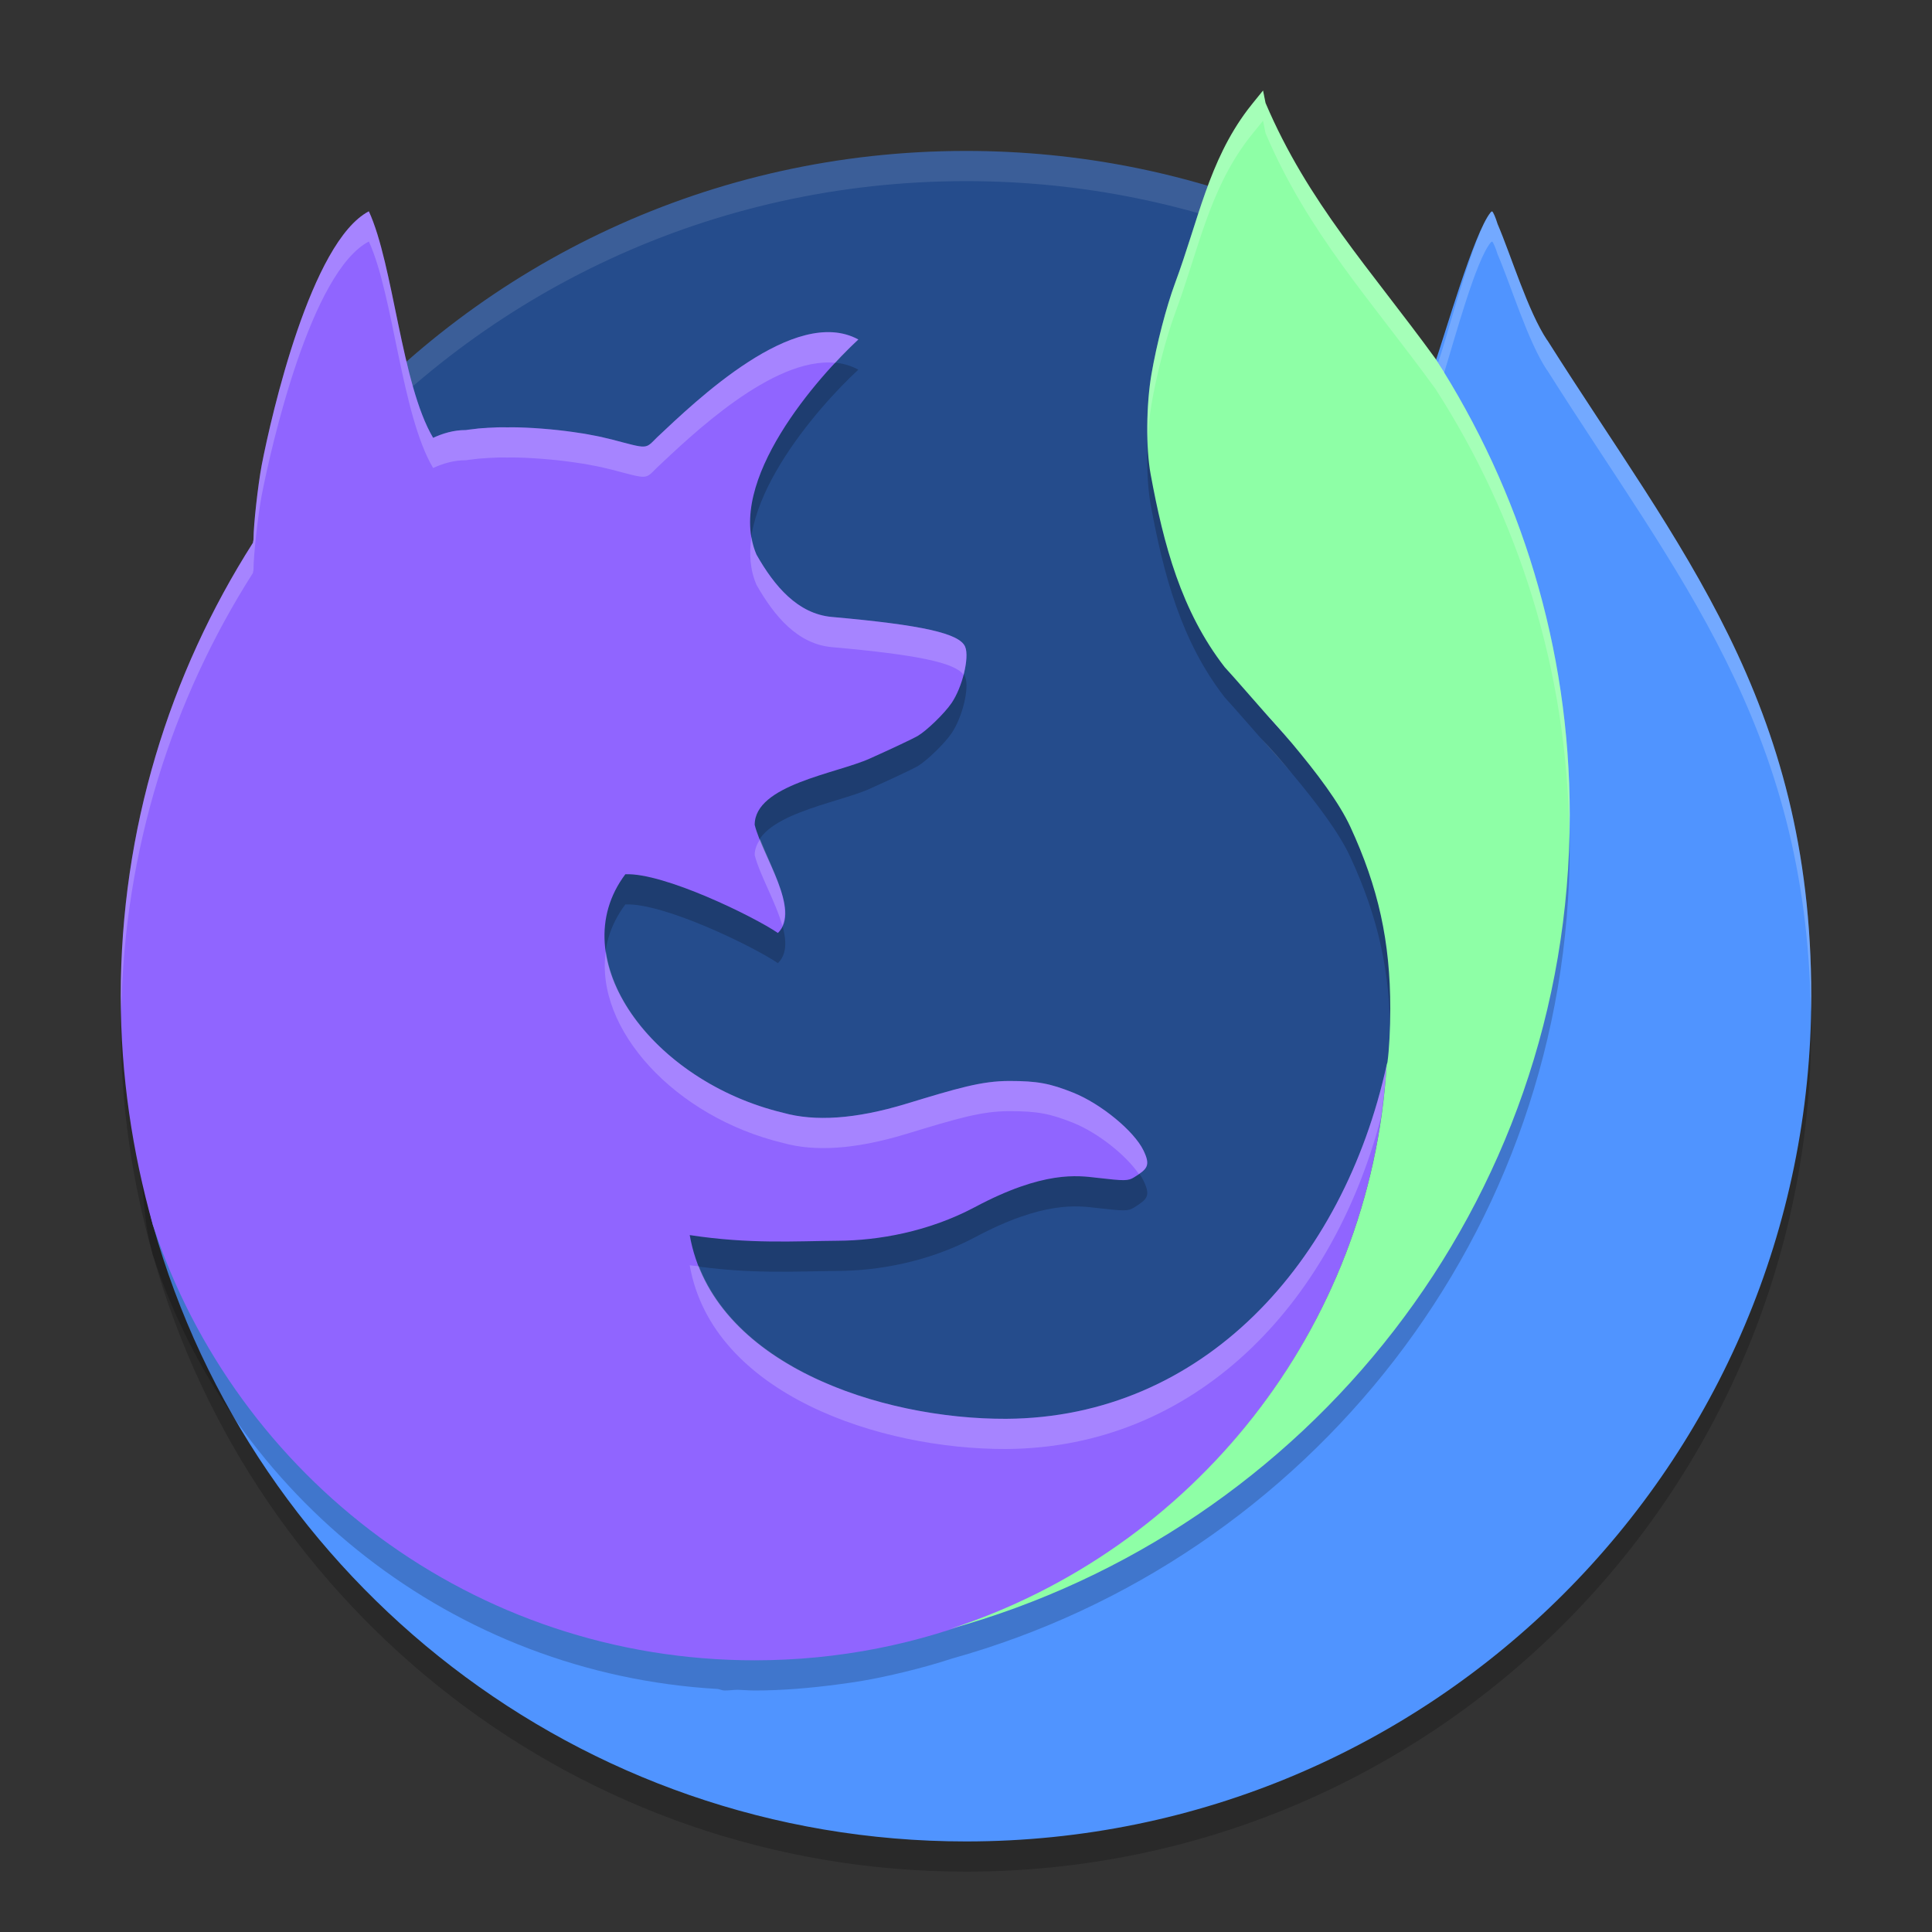
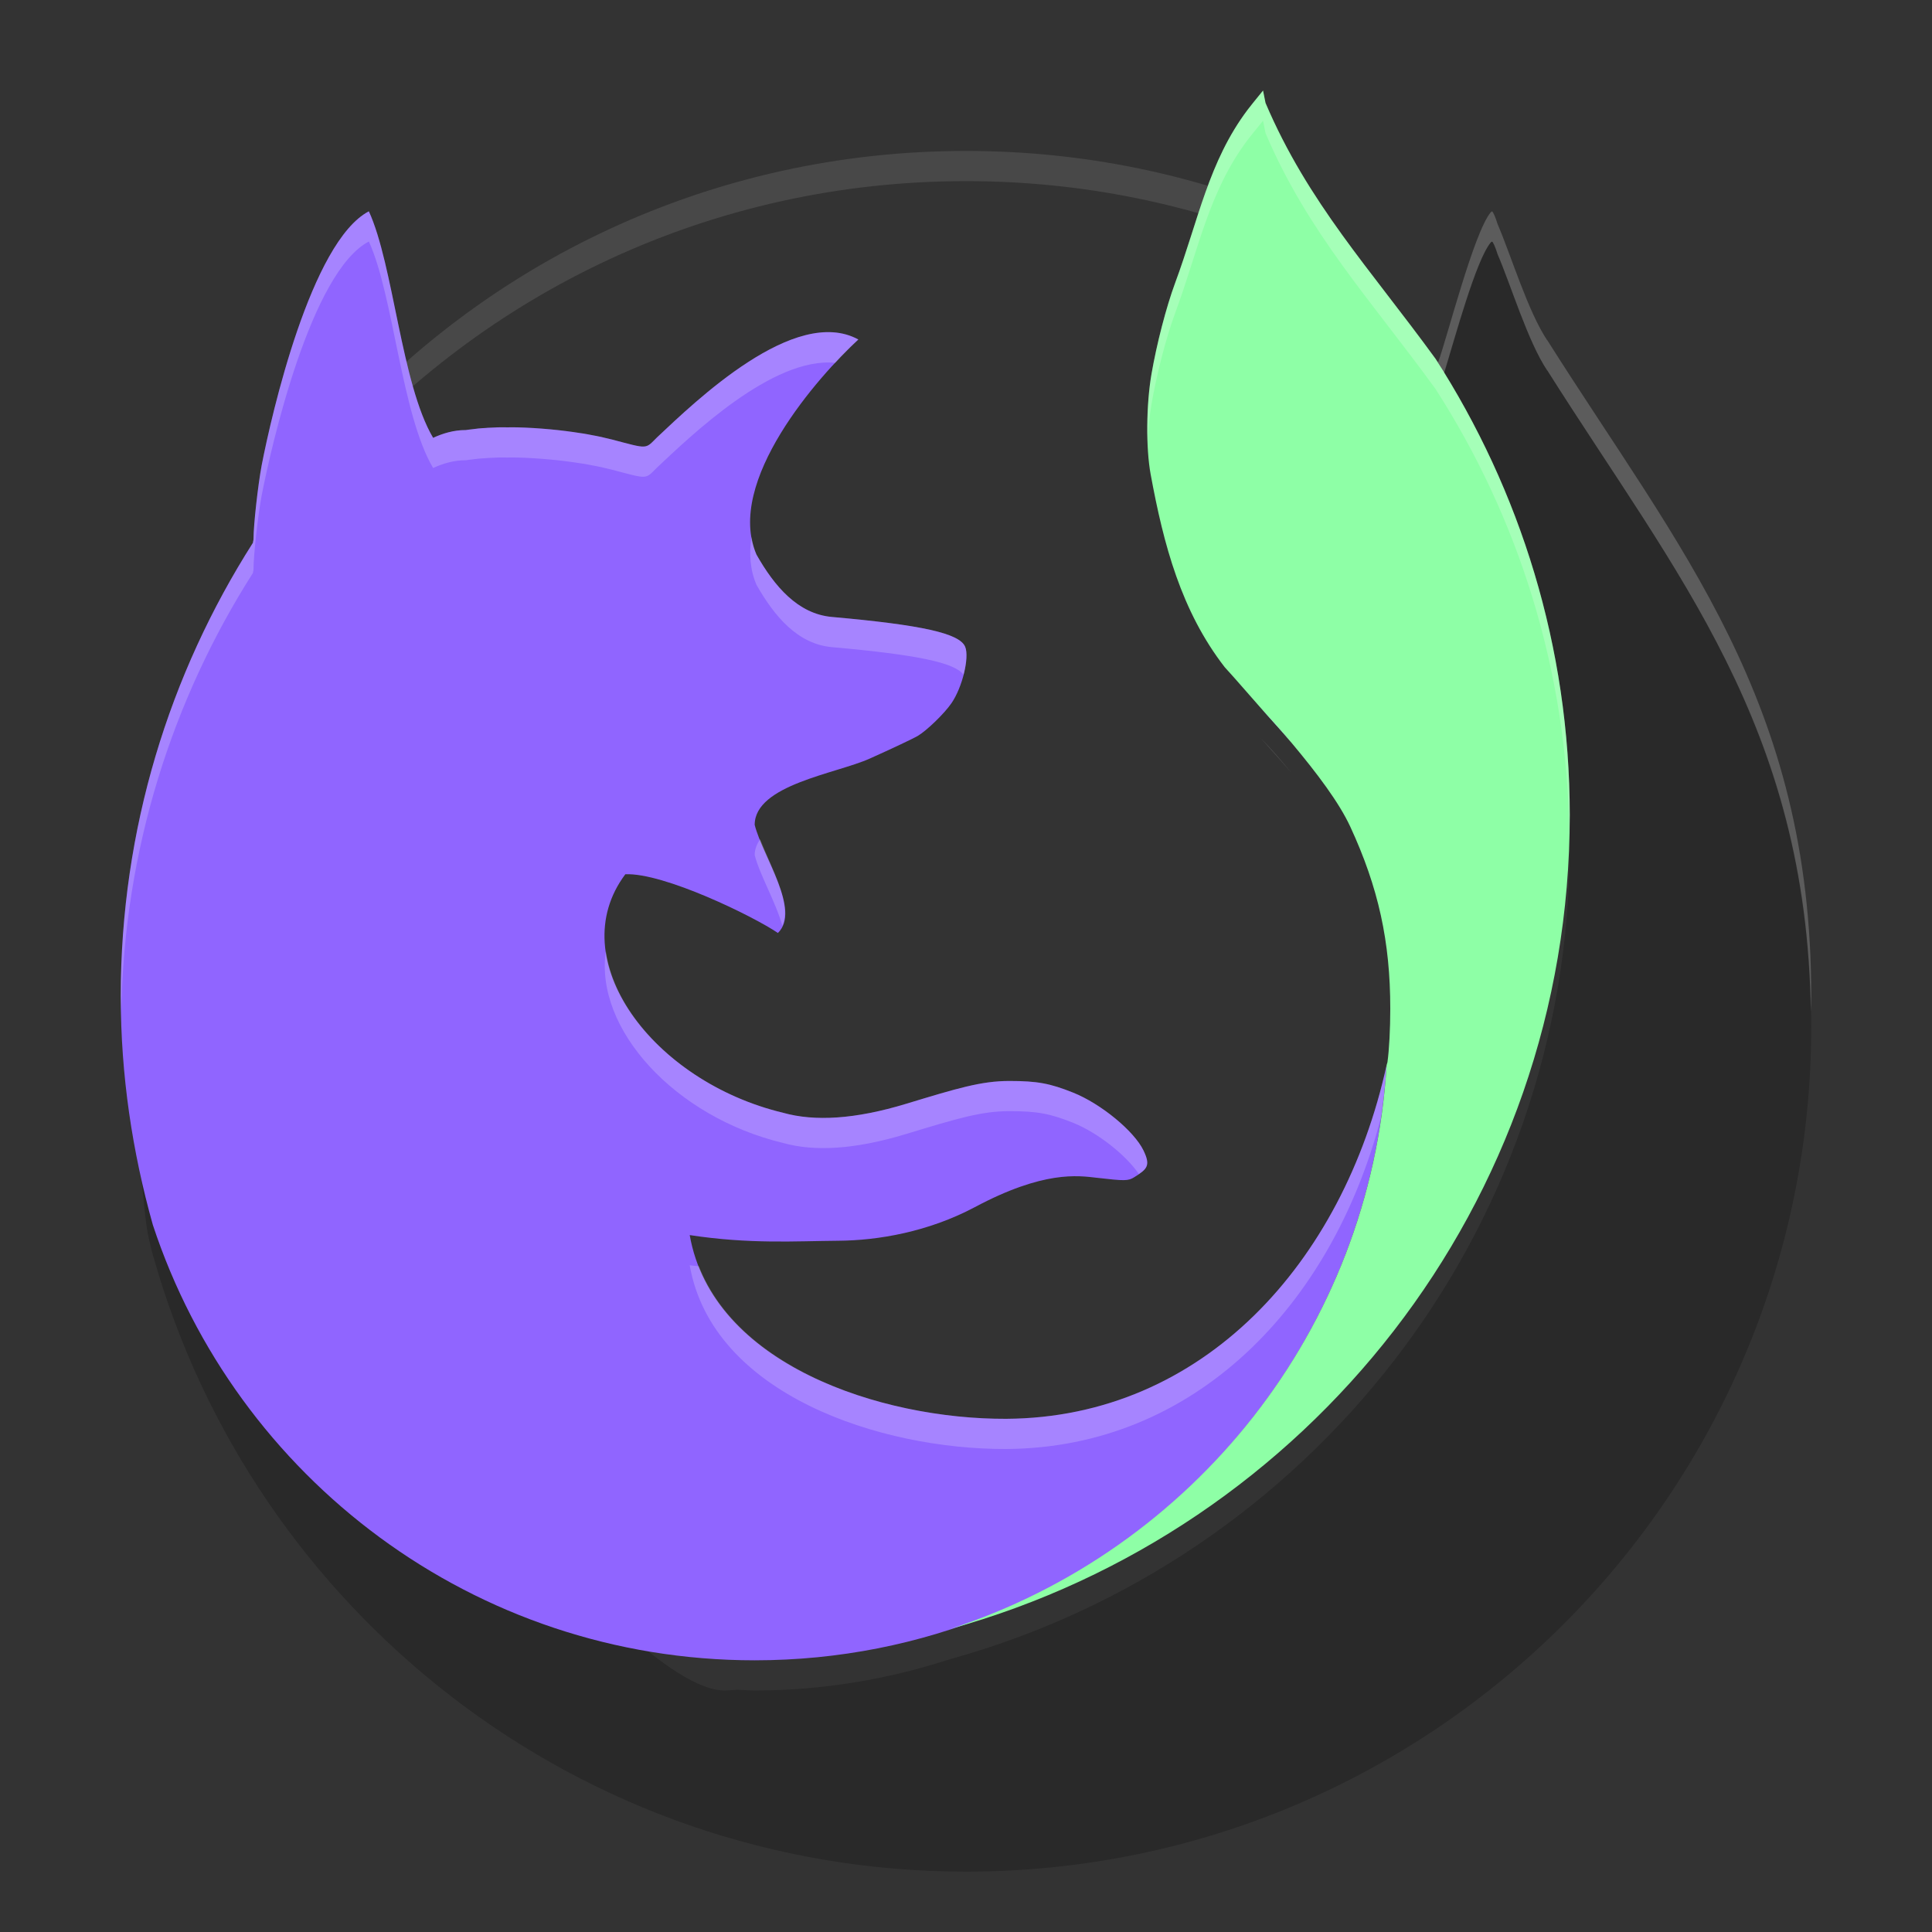
<svg xmlns="http://www.w3.org/2000/svg" xmlns:xlink="http://www.w3.org/1999/xlink" width="384pt" height="384pt" version="1.1" viewBox="0 0 384 384">
  <rect x="0" y="0" width="384" height="384" fill="#333333" stroke="none" />
  <defs>
    <filter id="alpha" width="100%" height="100%" x="0%" y="0%" filterUnits="objectBoundingBox">
      <feColorMatrix in="SourceGraphic" type="matrix" values="0 0 0 0 1 0 0 0 0 1 0 0 0 0 1 0 0 0 1 0" />
    </filter>
    <mask id="mask0">
      <g filter="url(#alpha)">
        <rect width="384" height="384" x="0" y="0" style="fill:rgb(0%,0%,0%);fill-opacity:0.2" />
      </g>
    </mask>
    <clipPath id="clip1">
      <rect width="384" height="384" x="0" y="0" />
    </clipPath>
    <g id="surface5" clip-path="url(#clip1)">
      <path style="fill:rgb(0%,0%,0%)" d="M 296.555 48.023 C 296.469 48.023 296.398 48.094 296.297 48.188 C 292.91 52.281 287.66 73.023 285.844 78 C 285.664 77.754 285.504 77.559 285.328 77.32 C 302.156 103.492 312 134.574 312 168 C 312 245.227 259.836 310.121 188.859 329.766 C 176.613 333.746 163.586 336 150 336 C 148.879 336 147.785 335.887 146.672 335.859 C 145.773 335.875 144.902 336 144 336 C 123.945 336 64.605 256.109 25.434 210.234 C 25.633 214.594 25.934 218.922 26.441 223.195 C 26.488 223.602 26.508 224.008 26.559 224.414 C 26.898 227.109 27.309 229.777 27.777 232.43 C 27.793 232.516 27.809 232.602 27.824 232.688 C 28.719 237.738 28.613 242.727 29.93 247.617 C 29.961 247.73 29.969 247.855 30 247.969 C 30.133 248.457 30.238 248.957 30.375 249.445 C 30.395 249.508 30.426 249.57 30.445 249.633 C 50.348 320.215 115.051 372 192 372 C 284.785 372 360 296.785 360 204 C 360 145.199 333.664 114.98 307.594 73.711 C 307.594 73.688 307.609 73.664 307.523 73.641 C 303.68 67.895 300.348 56.785 297.656 50.531 C 297.234 49.152 296.734 48.023 296.555 48.023 Z M 296.555 48.023" />
    </g>
    <mask id="mask1">
      <g filter="url(#alpha)">
        <rect width="384" height="384" x="0" y="0" style="fill:rgb(0%,0%,0%);fill-opacity:0.102" />
      </g>
    </mask>
    <clipPath id="clip2">
      <rect width="384" height="384" x="0" y="0" />
    </clipPath>
    <g id="surface8" clip-path="url(#clip2)">
      <path style="fill:rgb(100%,100%,100%)" d="M 192 30 C 141.371 30 96.117 52.172 65.367 87.375 C 65.305 89.363 65.383 91.359 65.391 93.352 C 96.141 58.164 141.383 36 192 36 C 215.234 36 237.34 40.668 257.426 49.125 C 262.504 51.262 264.211 62.047 269.016 64.652 C 276.277 114.461 290.293 181.711 291.164 238.898 C 291.25 180.457 276.535 110.238 269.016 58.664 C 264.211 56.059 262.504 45.262 257.426 43.125 C 237.34 34.668 215.234 30 192 30 Z M 192 30" />
    </g>
    <mask id="mask2">
      <g filter="url(#alpha)">
-         <rect width="384" height="384" x="0" y="0" style="fill:rgb(0%,0%,0%);fill-opacity:0.2" />
-       </g>
+         </g>
    </mask>
    <clipPath id="clip3">
      <rect width="384" height="384" x="0" y="0" />
    </clipPath>
    <g id="surface11" clip-path="url(#clip3)">
      <path style="fill:rgb(0%,0%,0%)" d="M 251.039 24 L 249.023 26.484 C 248.68 26.91 248.344 27.348 247.992 27.797 C 240.219 38.109 238.199 49.762 233.555 62.273 C 231.785 67.074 229.91 74.32 228.867 80.344 C 227.82 86.383 227.73 95.008 228.703 100.289 C 231.277 114.277 234.777 127.457 243.422 138.609 C 245.855 141.258 248.145 143.977 250.57 146.695 C 252.672 149.051 254.816 151.387 256.758 153.703 C 261.809 159.734 266.16 165.52 268.383 170.32 C 273.965 182.395 276.328 193.129 276.328 206.484 C 276.328 210.512 276.109 214.656 275.766 217.125 C 275.723 217.32 275.645 217.496 275.602 217.688 L 275.602 217.711 C 275.371 221.488 274.926 225.199 274.371 228.879 C 274.926 225.199 275.371 221.488 275.602 217.711 C 266.984 256.988 239.086 287.789 199.969 288 C 175.078 288.094 141.598 277.195 137.086 251.484 C 149.074 253.309 158.055 252.672 166.617 252.609 C 174.531 252.555 184.492 250.844 193.711 245.953 C 207.449 238.617 214.258 239.66 218.016 240.094 C 223.555 240.734 224.234 240.738 225.445 239.977 C 228.016 238.363 228.758 237.723 227.273 234.656 C 225.398 230.785 218.816 225.379 213.305 223.172 C 208.688 221.324 206.18 220.855 200.648 220.852 C 195.016 220.848 190.23 222.32 180.07 225.398 C 169.93 228.473 161.926 228.926 155.672 227.18 C 129.66 220.953 111.625 196.648 124.289 179.766 C 131.906 179.414 149.797 188.145 154.617 191.438 C 159.23 186.902 151.605 176.32 150 169.945 C 150 161.988 166.215 159.77 172.875 156.773 C 177.262 154.805 181.531 152.785 182.367 152.297 C 184.184 151.23 187.691 147.84 189.117 145.758 C 191.293 142.578 192.715 136.676 191.836 134.555 C 190.73 131.887 183.32 130.223 165.352 128.625 C 158.57 128.023 153.926 122.531 150.352 116.227 C 144.09 101.746 162.664 80.773 170.602 73.477 C 157.977 66.586 138.113 85.871 130.594 92.93 C 128.184 95.312 128.918 95.273 121.617 93.352 C 121.129 93.223 120.633 93.121 120.117 93 C 119.934 92.957 119.738 92.898 119.555 92.859 C 119.219 92.785 118.867 92.719 118.523 92.648 C 118.281 92.598 118.027 92.555 117.773 92.508 C 117.488 92.457 117.219 92.395 116.93 92.344 C 116.629 92.293 116.32 92.23 116.016 92.18 C 115.797 92.145 115.578 92.121 115.359 92.086 C 113.426 91.781 111.418 91.523 109.383 91.336 C 107.156 91.133 104.93 90.988 102.773 90.938 C 102.125 90.922 101.48 90.938 100.852 90.938 C 100.172 90.938 99.508 90.922 98.859 90.938 C 98.734 90.941 98.609 90.953 98.484 90.961 C 97.938 90.977 97.391 91.008 96.867 91.031 C 96.781 91.035 96.723 91.047 96.656 91.055 C 96.078 91.09 95.531 91.121 94.992 91.172 C 94.906 91.176 94.895 91.188 94.852 91.195 C 94.297 91.246 93.785 91.312 93.281 91.383 L 93.258 91.383 C 93.031 91.418 92.797 91.438 92.578 91.477 C 90.172 91.469 87.969 92.156 86.086 93.023 C 79.766 82.352 78.223 58.688 73.312 48 C 61.824 54.02 53.961 88.402 52.008 98.484 C 51.262 102.496 50.395 110.285 50.391 113.039 C 50.391 113.438 50.289 113.598 50.273 113.883 C 33.676 139.93 24 170.824 24 204 C 24 219.766 26.312 234.977 30.375 249.445 C 46.199 297.461 90.07 332.648 142.617 335.695 C 142.625 335.695 142.633 335.695 142.641 335.695 C 143.082 335.766 143.594 336 144 336 C 144.875 336 145.719 335.879 146.59 335.859 C 146.602 335.859 146.613 335.859 146.625 335.859 C 147.754 335.891 148.863 336 150 336 C 155.535 336 160.945 335.52 166.289 334.828 C 168 334.605 169.711 334.367 171.398 334.078 C 174.207 333.598 176.965 332.996 179.707 332.332 C 182.914 331.555 186.082 330.68 189.188 329.66 C 259.992 309.906 312 245.105 312 168 C 312 134.574 302.156 103.492 285.328 77.32 C 272.406 59.535 259.977 46.309 251.531 26.461 Z M 273.773 232.23 C 273.32 234.777 272.809 237.301 272.203 239.789 C 272.805 237.301 273.32 234.773 273.773 232.23 Z M 271.23 243.586 C 270.57 245.973 269.82 248.316 269.027 250.641 C 269.82 248.316 270.574 245.973 271.23 243.586 Z M 267.832 254.168 C 266.793 256.941 265.648 259.66 264.422 262.336 C 265.645 259.656 266.793 256.945 267.832 254.168 Z M 262.395 266.496 C 261.289 268.695 260.156 270.875 258.926 273 C 260.152 270.875 261.289 268.695 262.395 266.496 Z M 256.242 277.336 C 255.289 278.836 254.324 280.32 253.312 281.777 C 254.324 280.32 255.293 278.836 256.242 277.336 Z M 250.148 286.148 C 249.176 287.43 248.156 288.668 247.137 289.91 C 248.156 288.668 249.176 287.43 250.148 286.148 Z M 243.223 294.539 C 242.828 294.973 242.402 295.375 242.004 295.805 C 242.402 295.375 242.828 294.973 243.223 294.539 Z M 53.273 298.523 C 58.301 305.906 63.879 312.863 69.984 319.336 C 63.883 312.867 58.297 305.898 53.273 298.523 Z M 230.801 306.445 C 230.344 306.828 229.914 307.242 229.453 307.617 C 229.914 307.238 230.344 306.828 230.801 306.445 Z M 223.465 312.152 C 222.801 312.633 222.137 313.113 221.461 313.582 C 222.137 313.113 222.801 312.633 223.465 312.152 Z M 214.781 317.906 C 214.457 318.102 214.133 318.289 213.809 318.48 C 214.133 318.289 214.461 318.102 214.781 317.906 Z M 214.781 317.906" />
    </g>
    <mask id="mask3">
      <g filter="url(#alpha)">
        <rect width="384" height="384" x="0" y="0" style="fill:rgb(0%,0%,0%);fill-opacity:0.2" />
      </g>
    </mask>
    <clipPath id="clip4">
      <rect width="384" height="384" x="0" y="0" />
    </clipPath>
    <g id="surface14" clip-path="url(#clip4)">
      <path style="fill:rgb(100%,100%,100%)" d="M 296.555 42.023 C 296.469 42.023 296.398 42.094 296.297 42.188 C 292.91 46.281 287.66 67.023 285.844 72 C 285.664 71.754 285.504 71.559 285.328 71.32 C 285.922 72.242 286.438 73.219 287.016 74.156 C 289.285 66.781 293.336 51.766 296.297 48.188 C 296.398 48.094 296.469 48.023 296.555 48.023 C 296.734 48.023 297.234 49.152 297.656 50.531 C 300.348 56.785 303.68 67.895 307.523 73.641 C 307.609 73.664 307.594 73.688 307.594 73.711 C 333.23 114.297 359.062 144.254 359.918 201.152 C 359.938 200.102 360 199.059 360 198 C 360 139.199 333.664 108.98 307.594 67.711 C 307.594 67.688 307.609 67.664 307.523 67.641 C 303.68 61.895 300.348 50.785 297.656 44.531 C 297.234 43.152 296.734 42.023 296.555 42.023 Z M 296.555 42.023" />
    </g>
    <mask id="mask4">
      <g filter="url(#alpha)">
        <rect width="384" height="384" x="0" y="0" style="fill:rgb(0%,0%,0%);fill-opacity:0.2" />
      </g>
    </mask>
    <clipPath id="clip5">
      <rect width="384" height="384" x="0" y="0" />
    </clipPath>
    <g id="surface17" clip-path="url(#clip5)">
      <path style="fill:rgb(100%,100%,100%)" d="M 73.312 42 C 61.824 48.02 53.961 82.402 52.008 92.484 C 51.262 96.496 50.395 104.285 50.391 107.039 C 50.391 107.438 50.289 107.598 50.273 107.883 C 33.676 133.93 24 164.824 24 198 C 24 199.008 24.086 199.996 24.105 201 C 24.672 168.969 34.18 139.141 50.273 113.883 C 50.289 113.598 50.391 113.438 50.391 113.039 C 50.395 110.285 51.262 102.496 52.008 98.484 C 53.961 88.402 61.824 54.02 73.312 48 C 78.223 58.688 79.766 82.352 86.086 93.023 C 87.969 92.156 90.172 91.469 92.578 91.477 C 92.797 91.438 93.031 91.418 93.258 91.383 L 93.281 91.383 C 93.785 91.312 94.297 91.246 94.852 91.195 C 94.895 91.188 94.906 91.176 94.992 91.172 C 95.531 91.121 96.078 91.09 96.656 91.055 C 96.723 91.047 96.781 91.035 96.867 91.031 C 97.391 91.008 97.938 90.977 98.484 90.961 C 98.609 90.953 98.734 90.941 98.859 90.938 C 99.508 90.922 100.172 90.938 100.852 90.938 C 101.48 90.938 102.125 90.922 102.773 90.938 C 104.93 90.988 107.156 91.133 109.383 91.336 C 111.418 91.523 113.426 91.781 115.359 92.086 C 115.578 92.121 115.797 92.145 116.016 92.18 C 116.32 92.23 116.629 92.293 116.93 92.344 C 117.219 92.395 117.488 92.457 117.773 92.508 C 118.027 92.555 118.281 92.598 118.523 92.648 C 118.867 92.719 119.219 92.785 119.555 92.859 C 119.738 92.898 119.934 92.957 120.117 93 C 120.633 93.121 121.129 93.223 121.617 93.352 C 128.918 95.273 128.184 95.312 130.594 92.93 C 137.254 86.676 153.586 70.867 166.008 72.117 C 167.703 70.301 169.316 68.66 170.602 67.477 C 157.977 60.586 138.113 79.871 130.594 86.93 C 128.184 89.312 128.918 89.273 121.617 87.352 C 121.129 87.223 120.633 87.121 120.117 87 C 119.934 86.957 119.738 86.898 119.555 86.859 C 119.219 86.785 118.867 86.719 118.523 86.648 C 118.281 86.598 118.027 86.555 117.773 86.508 C 117.488 86.457 117.219 86.395 116.93 86.344 C 116.629 86.293 116.32 86.23 116.016 86.18 C 115.797 86.145 115.578 86.121 115.359 86.086 C 113.426 85.781 111.418 85.523 109.383 85.336 C 107.156 85.133 104.93 84.988 102.773 84.938 C 102.125 84.922 101.48 84.938 100.852 84.938 C 100.172 84.938 99.508 84.922 98.859 84.938 C 98.734 84.941 98.609 84.953 98.484 84.961 C 97.938 84.977 97.391 85.008 96.867 85.031 C 96.781 85.035 96.723 85.047 96.656 85.055 C 96.078 85.09 95.531 85.121 94.992 85.172 C 94.906 85.176 94.895 85.188 94.852 85.195 C 94.297 85.246 93.785 85.312 93.281 85.383 L 93.258 85.383 C 93.031 85.418 92.797 85.438 92.578 85.477 C 90.172 85.469 87.969 86.156 86.086 87.023 C 79.766 76.352 78.223 52.688 73.312 42 Z M 149.367 106.676 C 148.871 110.016 149.066 113.258 150.352 116.227 C 153.926 122.531 158.57 128.023 165.352 128.625 C 182.281 130.129 189.77 131.703 191.508 134.109 C 192.098 131.84 192.301 129.672 191.836 128.555 C 190.73 125.887 183.32 124.223 165.352 122.625 C 158.57 122.023 153.926 116.531 150.352 110.227 C 149.859 109.086 149.57 107.891 149.367 106.676 Z M 250.57 140.695 C 252.672 143.051 254.816 145.387 256.758 147.703 C 254.812 145.316 252.77 142.961 250.57 140.695 Z M 250.57 146.695 C 252.77 148.961 254.812 151.316 256.758 153.703 C 254.816 151.387 252.672 149.051 250.57 146.695 Z M 151.078 166.793 C 150.449 167.742 150 168.766 150 169.945 C 150.98 173.84 154.188 179.297 155.496 183.996 C 157.457 179.68 153.309 172.469 151.078 166.793 Z M 120.422 189.023 C 118.129 204.488 134.137 222.027 155.672 227.18 C 161.926 228.926 169.93 228.473 180.07 225.398 C 190.23 222.32 195.016 220.848 200.648 220.852 C 206.18 220.855 208.688 221.324 213.305 223.172 C 218.242 225.148 223.859 229.648 226.359 233.355 C 228.098 232.156 228.543 231.281 227.273 228.656 C 225.398 224.785 218.816 219.379 213.305 217.172 C 208.688 215.324 206.18 214.855 200.648 214.852 C 195.016 214.848 190.23 216.32 180.07 219.398 C 169.93 222.473 161.926 222.926 155.672 221.18 C 136.891 216.684 122.336 202.77 120.422 189.023 Z M 275.602 211.688 C 266.992 250.973 239.094 281.789 199.969 282 C 177.195 282.086 147.301 272.93 138.914 251.684 C 138.285 251.598 137.73 251.582 137.086 251.484 C 141.598 277.195 175.078 288.094 199.969 288 C 237.555 287.797 264.727 259.328 274.441 222.258 C 274.949 218.77 275.387 215.262 275.602 211.688 Z M 275.602 211.688" />
    </g>
    <mask id="mask5">
      <g filter="url(#alpha)">
        <rect width="384" height="384" x="0" y="0" style="fill:rgb(0%,0%,0%);fill-opacity:0.2" />
      </g>
    </mask>
    <clipPath id="clip6">
      <rect width="384" height="384" x="0" y="0" />
    </clipPath>
    <g id="surface20" clip-path="url(#clip6)">
      <path style="fill:rgb(100%,100%,100%)" d="M 251.039 18 L 249.023 20.484 C 248.68 20.91 248.344 21.348 247.992 21.797 C 240.219 32.109 238.199 43.762 233.555 56.273 C 231.785 61.074 229.91 68.32 228.867 74.344 C 228.164 78.41 227.934 83.594 228.129 88.195 C 228.242 85.426 228.461 82.684 228.867 80.344 C 229.91 74.32 231.785 67.074 233.555 62.273 C 238.199 49.762 240.219 38.109 247.992 27.797 C 248.344 27.348 248.68 26.91 249.023 26.484 L 251.039 24 L 251.531 26.461 C 259.977 46.309 272.406 59.535 285.328 77.32 C 301.785 102.914 311.496 133.223 311.918 165.809 C 311.945 164.539 312 163.273 312 162 C 312 128.574 302.156 97.492 285.328 71.32 C 272.406 53.535 259.977 40.309 251.531 20.461 Z M 251.039 18" />
    </g>
  </defs>
  <g>
    <use mask="url(#mask0)" xlink:href="#surface5" />
-     <path style="fill:rgb(14.51%,29.804%,54.902%)" d="M 269.027 58.66 C 263.551 55.688 261.121 44.602 255.289 42.242 C 235.773 34.344 214.414 30 192 30 C 141.371 30 96.113 52.172 65.359 87.375 C 61.344 218.246 208.652 362.148 272.141 316.031 C 308.152 289.875 281.309 142.898 269.027 58.66 Z M 269.027 58.66" />
    <use mask="url(#mask1)" xlink:href="#surface8" />
-     <path style="fill:rgb(31.373%,58.039%,100%)" d="M 296.555 42.023 C 296.469 42.023 296.398 42.094 296.297 42.188 C 292.91 46.281 287.062 67.023 285.246 72 C 285.066 71.754 284.906 71.559 284.73 71.32 C 301.559 97.492 310.801 128.574 310.801 162 C 310.801 239.227 259.836 301.719 188.859 321.363 C 176.613 325.344 163.586 327.598 150 327.598 C 148.879 327.598 147.785 327.484 146.672 327.457 C 145.773 327.473 144.902 327.598 144 327.598 C 123.945 327.598 64.605 250.109 25.434 204.234 C 25.633 208.594 25.934 212.922 26.441 217.195 C 26.488 217.602 26.508 218.008 26.559 218.414 C 26.898 221.109 27.309 223.777 27.777 226.43 C 27.793 226.516 27.809 226.602 27.824 226.688 C 28.719 231.738 28.613 236.727 29.93 241.617 C 29.961 241.73 29.969 241.855 30 241.969 C 30.133 242.457 30.238 242.957 30.375 243.445 C 30.395 243.508 30.426 243.57 30.445 243.633 C 50.348 314.215 115.051 366 192 366 C 284.785 366 360 290.785 360 198 C 360 139.199 333.664 108.98 307.594 67.711 C 307.594 67.688 307.609 67.664 307.523 67.641 C 303.68 61.895 300.348 50.785 297.656 44.531 C 297.234 43.152 296.734 42.023 296.555 42.023 Z M 296.555 42.023" />
    <use mask="url(#mask2)" xlink:href="#surface11" />
    <path style="fill:rgb(56.471%,39.608%,100%)" d="M 73.312 42 C 61.824 48.02 53.961 82.402 52.008 92.484 C 51.262 96.496 50.395 104.285 50.391 107.039 C 50.391 107.438 50.289 107.598 50.273 107.883 C 33.676 133.93 24 164.824 24 198 C 24 213.766 26.312 228.977 30.375 243.445 C 46.938 293.699 94.199 330 150 330 C 216.992 330 271.609 277.68 275.602 211.688 C 266.992 250.973 239.094 281.789 199.969 282 C 175.078 282.094 141.598 271.195 137.086 245.484 C 149.074 247.309 158.055 246.672 166.617 246.609 C 174.531 246.555 184.492 244.844 193.711 239.953 C 207.449 232.617 214.258 233.66 218.016 234.094 C 223.555 234.734 224.234 234.738 225.445 233.977 C 228.016 232.363 228.758 231.723 227.273 228.656 C 225.398 224.785 218.816 219.379 213.305 217.172 C 208.688 215.324 206.18 214.855 200.648 214.852 C 195.016 214.848 190.23 216.32 180.07 219.398 C 169.93 222.473 161.926 222.926 155.672 221.18 C 129.66 214.953 111.625 190.648 124.289 173.766 C 131.906 173.414 149.797 182.145 154.617 185.438 C 159.23 180.902 151.605 170.32 150 163.945 C 150 155.988 166.215 153.77 172.875 150.773 C 177.262 148.805 181.531 146.785 182.367 146.297 C 184.184 145.23 187.691 141.84 189.117 139.758 C 191.293 136.578 192.715 130.676 191.836 128.555 C 190.73 125.887 183.32 124.223 165.352 122.625 C 158.57 122.02 153.926 116.531 150.352 110.227 C 144.09 95.746 162.664 74.773 170.602 67.477 C 157.977 60.586 138.113 79.871 130.594 86.93 C 128.184 89.312 128.918 89.27 121.617 87.352 C 121.129 87.223 120.633 87.117 120.117 87 C 119.934 86.957 119.738 86.898 119.555 86.859 C 119.219 86.785 118.867 86.719 118.523 86.648 C 118.281 86.598 118.027 86.555 117.773 86.508 C 117.488 86.457 117.219 86.395 116.93 86.344 C 116.629 86.293 116.32 86.23 116.016 86.18 C 115.797 86.145 115.578 86.121 115.359 86.086 C 113.426 85.781 111.418 85.523 109.383 85.336 C 107.156 85.129 104.93 84.988 102.773 84.938 C 102.125 84.922 101.48 84.938 100.852 84.938 C 100.172 84.938 99.508 84.918 98.859 84.938 C 98.734 84.941 98.609 84.953 98.484 84.961 C 97.938 84.977 97.391 85.004 96.867 85.031 C 96.781 85.035 96.723 85.047 96.656 85.055 C 96.078 85.086 95.531 85.117 94.992 85.172 C 94.906 85.176 94.895 85.188 94.852 85.195 C 94.297 85.246 93.785 85.312 93.281 85.383 L 93.258 85.383 C 93.031 85.414 92.797 85.438 92.578 85.477 C 90.172 85.469 87.969 86.156 86.086 87.023 C 79.766 76.352 78.223 52.688 73.312 42 Z M 250.57 140.695 C 252.672 143.051 254.816 145.387 256.758 147.703 C 254.812 145.316 252.77 142.961 250.57 140.695 Z M 250.57 140.695" />
    <path style="fill:rgb(55.686%,100%,65.098%)" d="M 251.039 18 L 249.023 20.484 C 248.68 20.91 248.344 21.348 247.992 21.797 C 240.219 32.109 238.199 43.762 233.555 56.273 C 231.785 61.074 229.91 68.32 228.867 74.344 C 227.82 80.383 227.73 89.008 228.703 94.289 C 231.277 108.277 234.777 121.457 243.422 132.609 C 245.855 135.258 248.145 137.977 250.57 140.695 C 252.672 143.051 254.816 145.387 256.758 147.703 C 261.809 153.734 266.16 159.52 268.383 164.32 C 273.965 176.395 276.328 187.129 276.328 200.484 C 276.328 204.512 276.109 208.656 275.766 211.125 C 275.723 211.32 275.645 211.492 275.602 211.688 L 275.602 211.711 C 272.41 264.312 237.008 308.121 188.859 323.766 C 259.836 304.121 312 239.227 312 162 C 312 128.574 302.156 97.492 285.328 71.32 C 272.406 53.535 259.977 40.309 251.531 20.461 Z M 251.039 18" />
    <use mask="url(#mask3)" xlink:href="#surface14" />
    <use mask="url(#mask4)" xlink:href="#surface17" />
    <use mask="url(#mask5)" xlink:href="#surface20" />
  </g>
</svg>